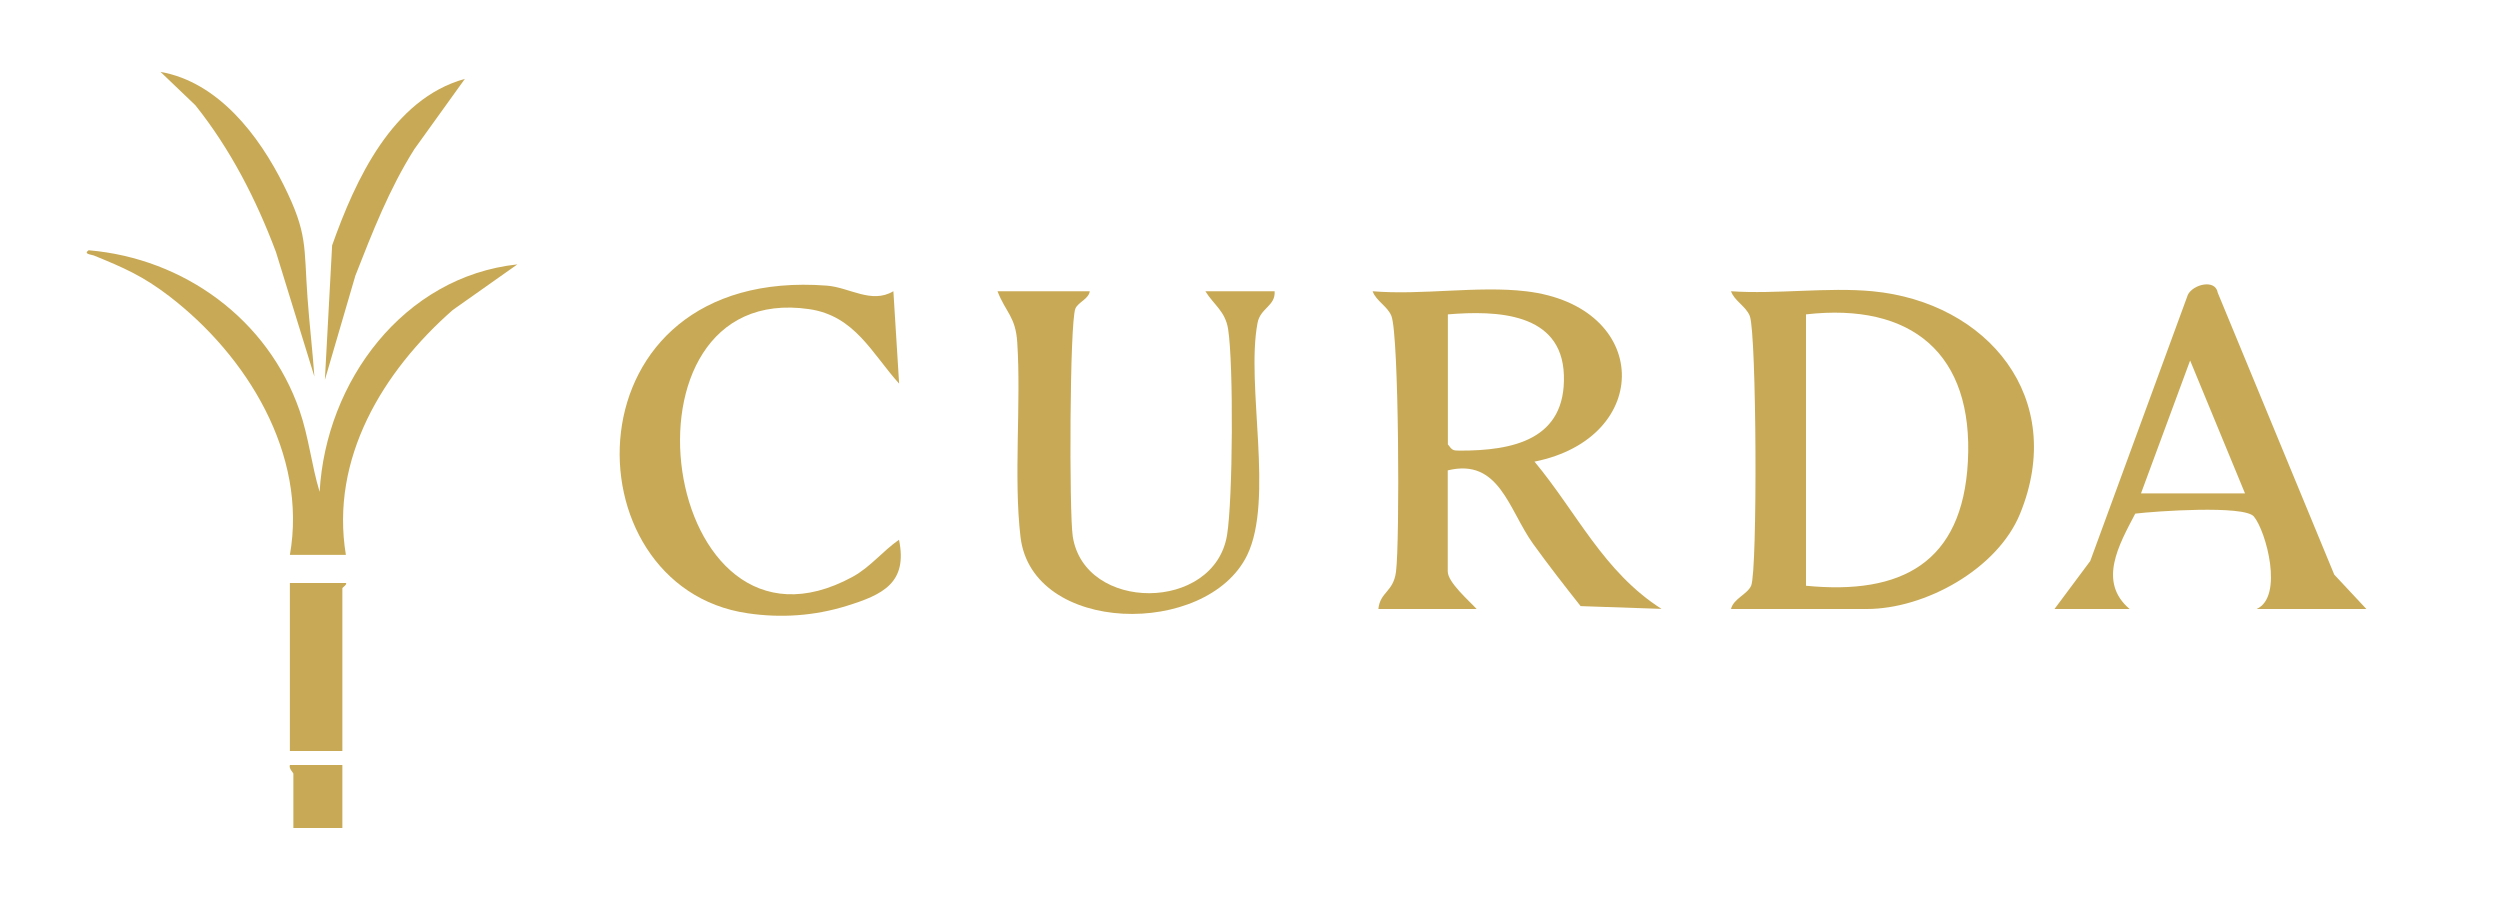
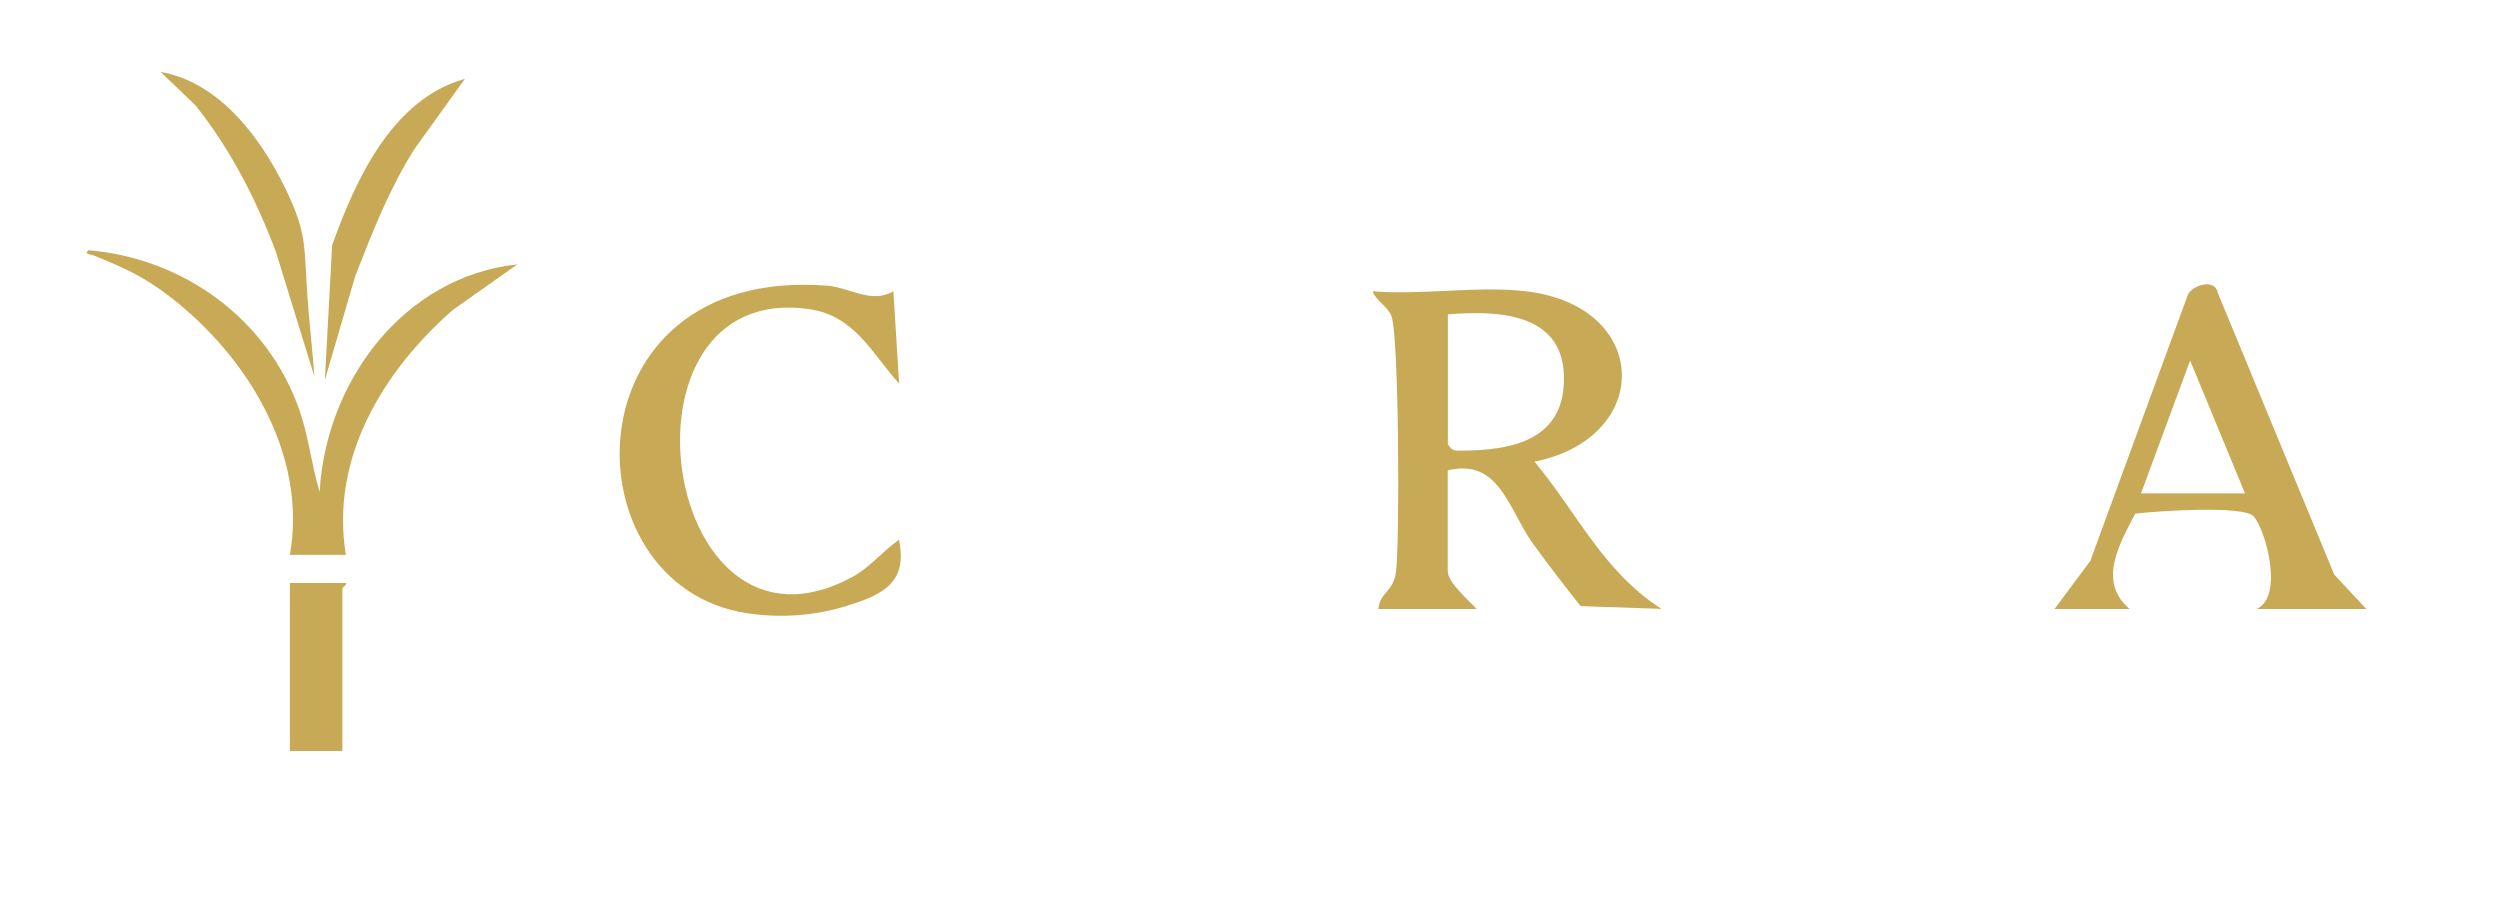
<svg xmlns="http://www.w3.org/2000/svg" id="Layer_1" version="1.1" viewBox="0 0 200 72">
  <defs>
    <style>
      .st0 {
        fill: none;
      }

      .st1 {
        fill: #c8a955;
      }
    </style>
  </defs>
  <g>
    <path class="st1" d="M23.19,44.4c1.43-8.08-3.46-15.97-9.67-20.72-2.09-1.6-3.61-2.26-6.01-3.24-.2-.08-.87-.11-.42-.42,7.64.65,14.34,5.53,16.87,12.81.74,2.13.96,4.38,1.61,6.52.5-8.84,6.71-17.22,15.82-18.2l-5.17,3.65c-5.6,4.91-9.82,11.89-8.55,19.59h-4.48,0Z" />
    <path class="st1" d="M27.67,46.64c.14.1-.28.36-.28.42v13.02h-4.2v-13.44h4.48Z" />
    <path class="st1" d="M37.19,6.31l-4.04,5.62c-2,3.16-3.36,6.65-4.72,10.12l-2.44,8.34.58-10.76c1.86-5.24,4.82-11.72,10.62-13.32h0Z" />
    <path class="st1" d="M25.15,30.12l-3.07-9.95c-1.58-4.21-3.64-8.23-6.45-11.75l-2.79-2.67c4.63.82,7.88,5.09,9.85,9.05,1.95,3.91,1.61,4.88,1.91,9.01.15,2.09.4,4.21.55,6.3h0Z" />
-     <path class="st1" d="M27.39,61.2v5.04h-3.92v-4.34c0-.09-.38-.4-.28-.7h4.2Z" />
  </g>
  <g>
-     <path class="st1" d="M149.8,23.3c9.21.88,15.6,8.54,11.8,17.81-1.81,4.42-7.6,7.61-12.26,7.61h-10.86c.19-.82,1.3-1.17,1.61-1.86.52-1.15.44-20.25-.11-21.59-.31-.77-1.23-1.2-1.5-1.97,3.66.25,7.72-.34,11.32,0h0ZM144.48,46.86c7.64.75,12.51-1.83,12.95-9.91.47-8.67-4.51-12.76-12.95-11.8v21.71Z" />
    <path class="st1" d="M122.07,23.3c10.04,1.18,10.2,11.73.69,13.63,3.41,4.1,5.52,8.82,10.16,11.78l-6.47-.22c-1.29-1.63-2.58-3.29-3.8-4.98-1.96-2.73-2.7-6.89-6.83-5.88v8.09c0,.87,1.73,2.36,2.31,3h-7.86c.14-1.38,1.2-1.35,1.41-2.98.31-2.37.24-18.97-.37-20.47-.31-.77-1.23-1.2-1.5-1.97,3.89.33,8.45-.45,12.25,0h0ZM115.83,25.15v10.4c.35.47.4.5.94.5,4.27.01,8.52-.87,8.34-6.05-.17-5.02-5.4-5.17-9.28-4.85Z" />
-     <path class="st1" d="M87.18,23.3c-.07.61-.94.88-1.15,1.39-.46,1.13-.5,16.32-.21,18.22.94,6.09,11.31,6.06,12.34-.08.47-2.81.53-13.7.09-16.5-.23-1.44-1.14-1.93-1.82-3.03h5.54c.08,1.19-1.15,1.33-1.37,2.55-.94,4.98,1.34,14.11-.83,18.57-3.22,6.59-17.21,6.37-18.13-1.47-.56-4.76.06-10.67-.26-15.56-.13-2.06-.92-2.39-1.58-4.09h7.39,0,0Z" />
    <path class="st1" d="M180.53,48.72c2.18-.98.76-6.22-.22-7.4-.77-.92-7.85-.43-9.49-.23-1.31,2.5-3.01,5.46-.45,7.63h-6.01l2.86-3.84,7.81-21.3c.42-.84,2.21-1.28,2.39-.16l9.32,22.55,2.57,2.75h-8.78ZM179.6,39.47l-4.39-10.63-3.93,10.63h8.32Z" />
    <path class="st1" d="M71.47,23.3l.46,7.39c-2.19-2.43-3.54-5.43-7.2-5.96-16.29-2.36-11.93,29.79,3.47,21.42,1.43-.78,2.41-2.06,3.72-2.97.71,3.44-1.28,4.39-4.18,5.29-2.58.8-5.25.99-7.94.59-14.51-2.12-14.6-27.8,6.34-26.21,1.83.14,3.56,1.48,5.31.46h0Z" />
-     <path class="st0" d="M144.48,46.86v-21.71c8.44-.96,13.43,3.13,12.95,11.8-.44,8.09-5.31,10.66-12.95,9.91h0Z" />
    <path class="st0" d="M115.83,25.15c3.88-.32,9.11-.17,9.28,4.85.18,5.18-4.07,6.06-8.34,6.05-.54,0-.6-.03-.94-.5v-10.4Z" />
    <polygon class="st0" points="179.6 39.47 171.28 39.47 175.21 28.84 179.6 39.47" />
  </g>
</svg>